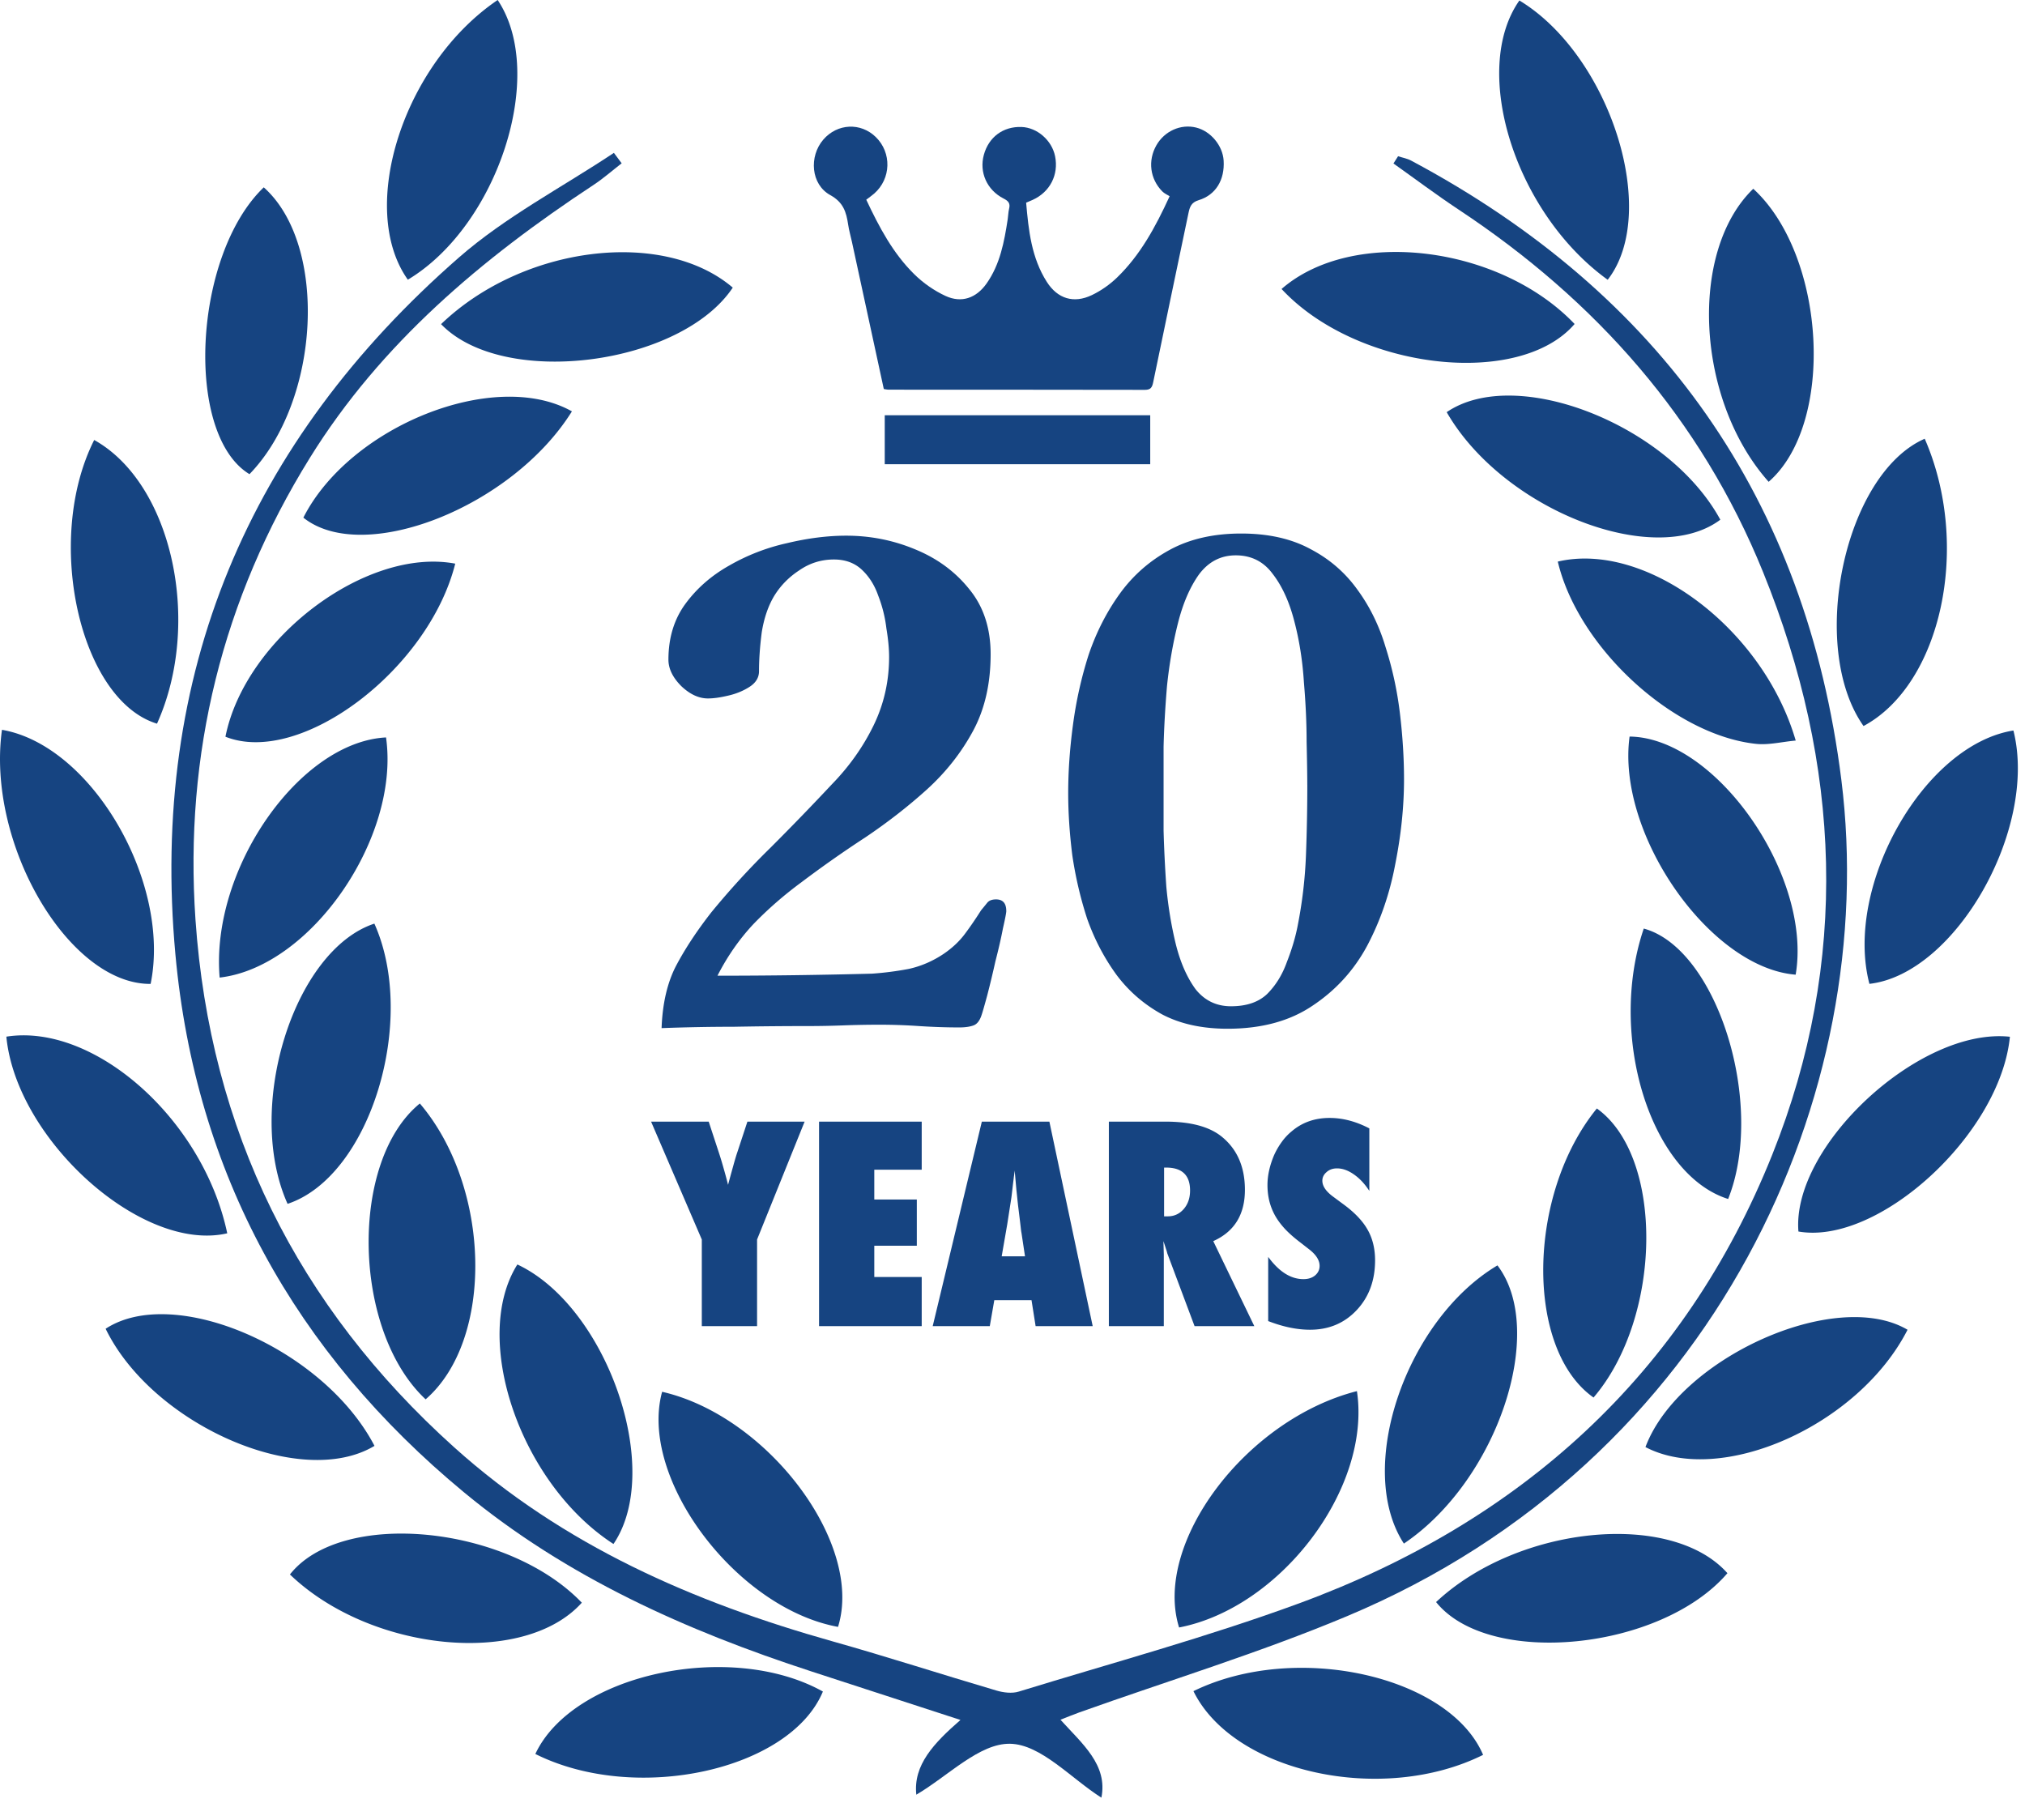
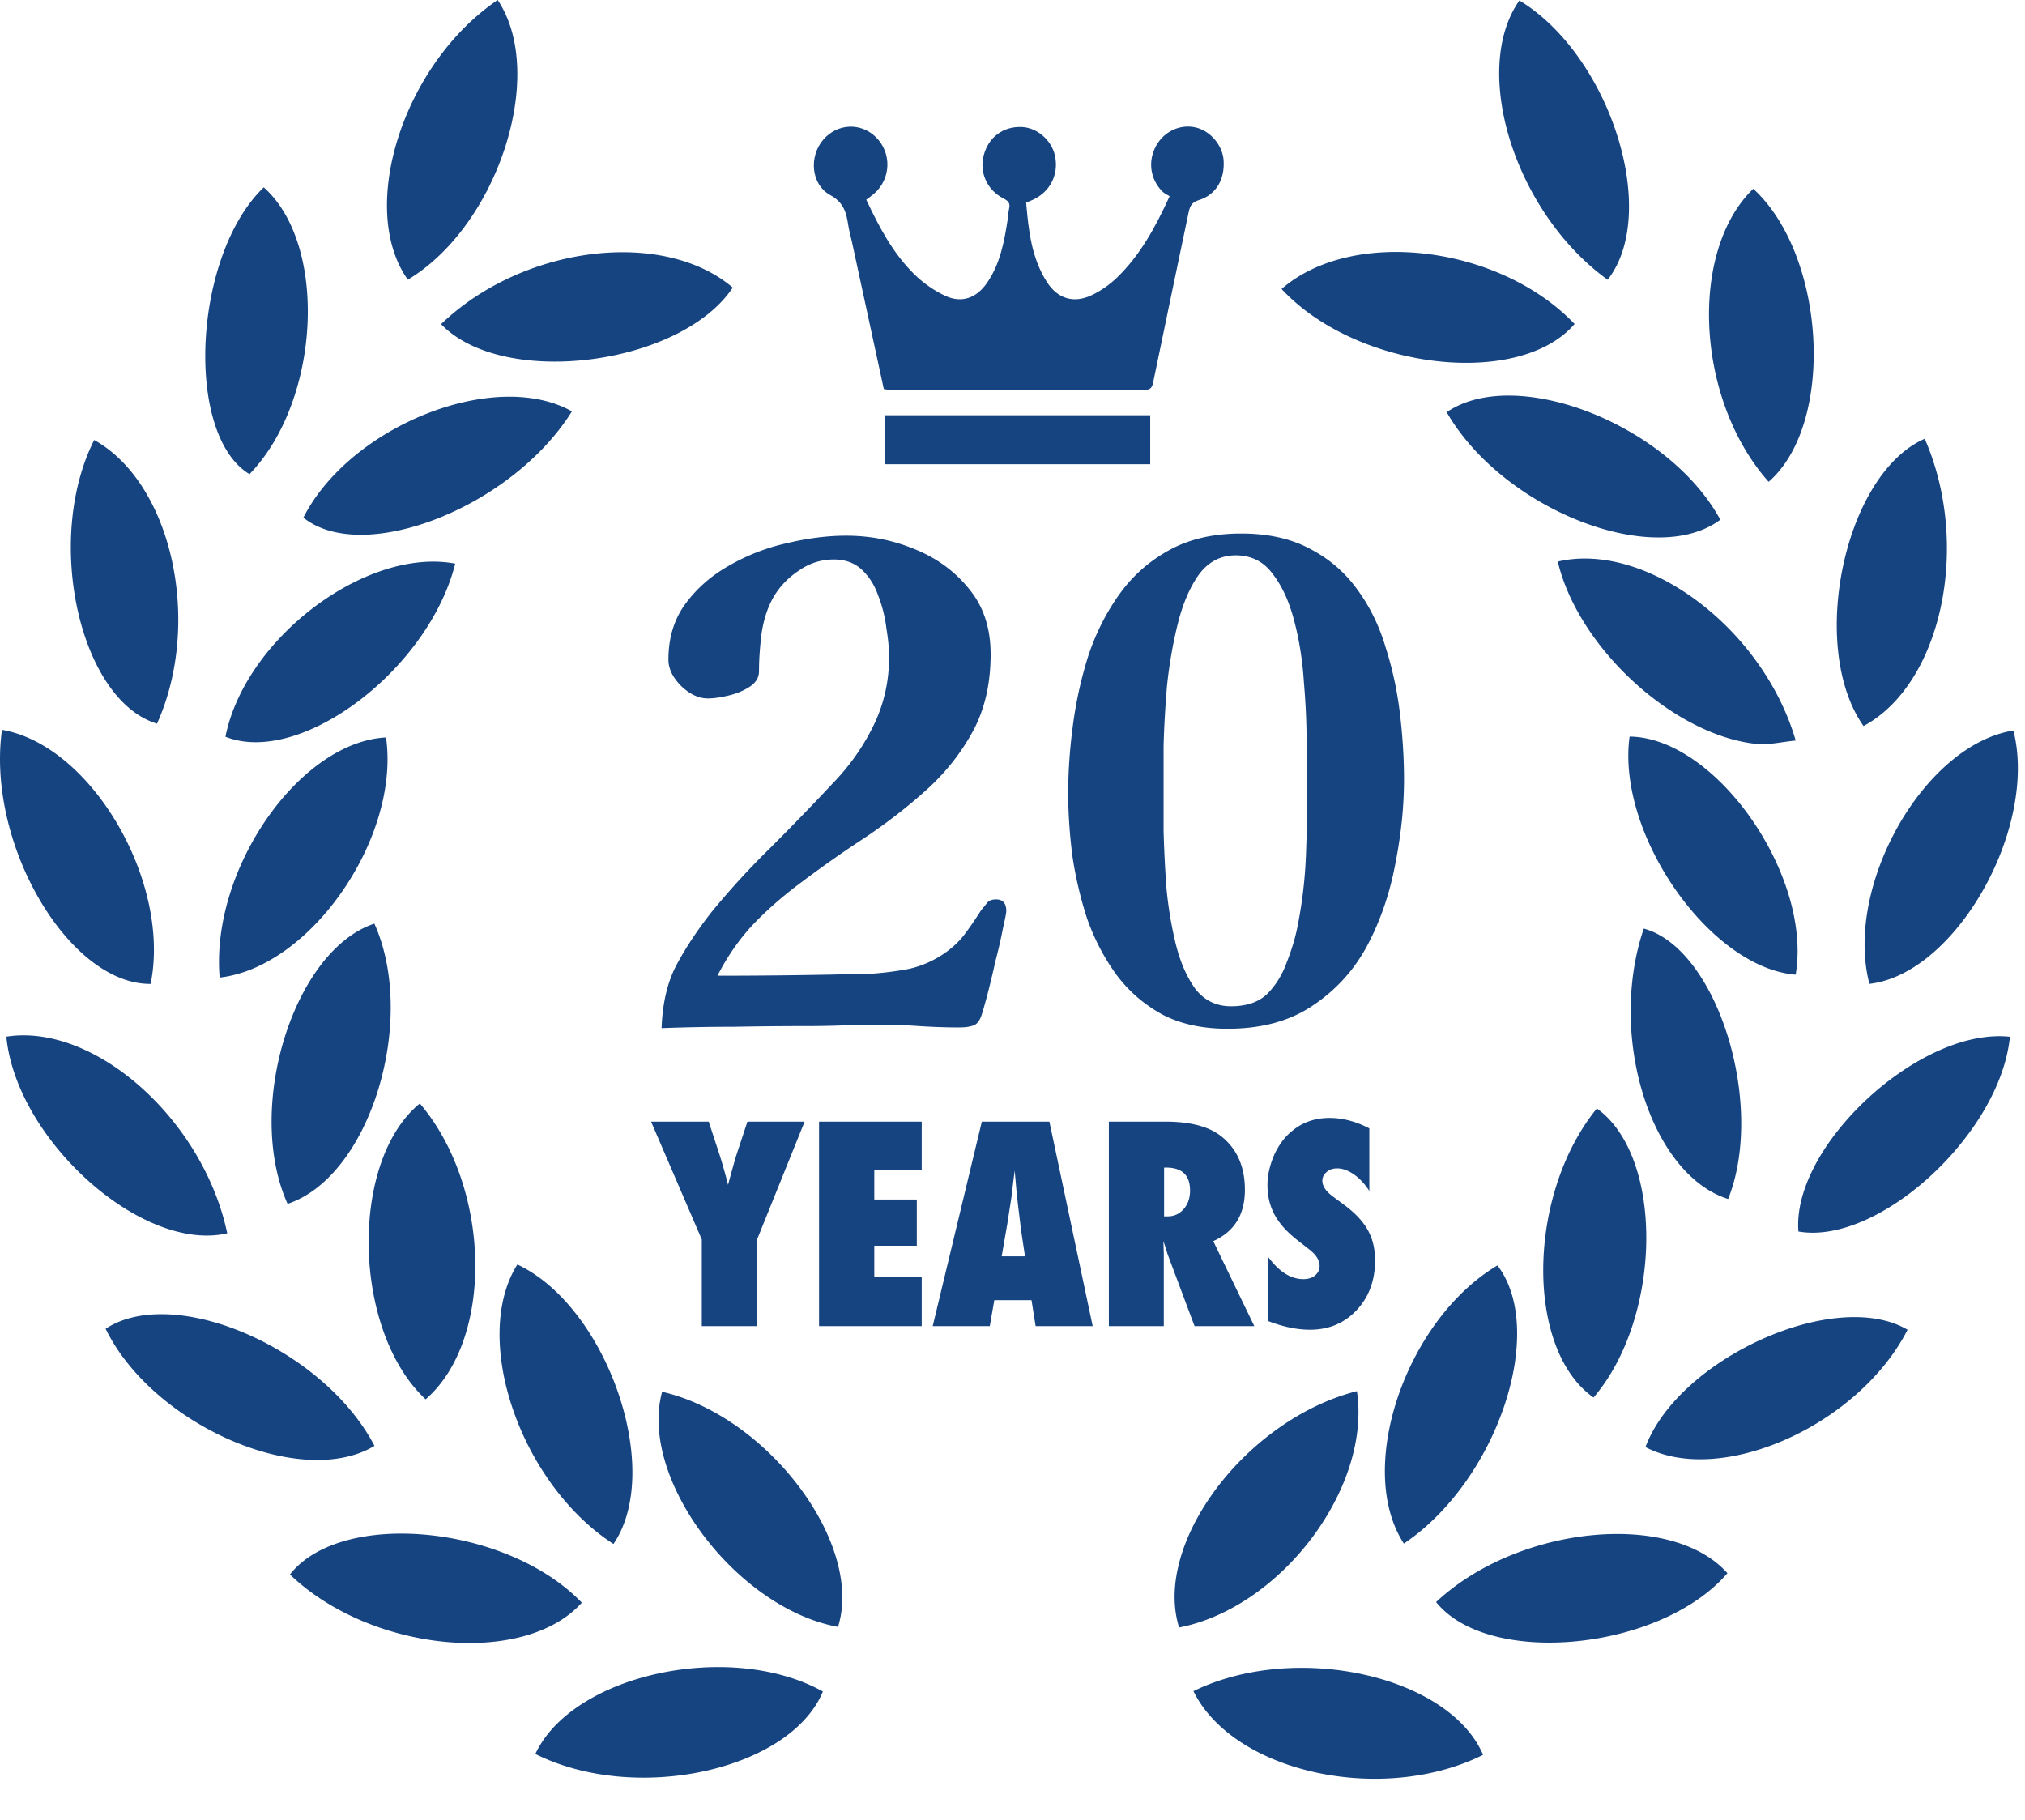
<svg xmlns="http://www.w3.org/2000/svg" width="79" height="71" viewBox="0 0 79 71" fill="none">
-   <path d="M54.539 6.095c.172.056.357.087.515.172 9.722 5.186 15.409 13.203 16.782 24.162 1.524 12.177-4.845 26.57-19.282 32.623-3.408 1.43-6.963 2.512-10.449 3.756-.214.078-.426.165-.734.285.854.943 1.853 1.762 1.597 3.041-1.188-.755-2.361-2.081-3.561-2.103-1.197-.024-2.418 1.258-3.659 1.987-.127-1.159.687-2.013 1.722-2.916-2.044-.665-3.928-1.277-5.809-1.891-4.896-1.595-9.56-3.68-13.556-6.987-6.594-5.451-10.479-12.448-11.262-20.989-1.002-10.926 2.841-20.009 11.063-27.191 1.816-1.587 4.019-2.733 6.044-4.08.101.136.202.27.303.407-.364.282-.713.59-1.098.844-4.348 2.865-8.295 6.178-11.065 10.646-3.415 5.503-4.908 11.559-4.464 18.017.567 8.205 3.97 15.084 10.096 20.59 4.252 3.822 9.327 6.039 14.76 7.568 2.138.602 4.254 1.289 6.385 1.917.275.082.614.125.879.042 3.65-1.122 7.345-2.124 10.924-3.438 8.643-3.175 15.035-8.92 18.473-17.516 3.02-7.547 2.686-15.211-.362-22.723-2.425-5.978-6.519-10.595-11.874-14.139-.866-.574-1.698-1.199-2.545-1.801.059-.094.12-.186.179-.28l-.002-.002Z" fill="#164481" />
  <path d="M46.559 65.978c3.986-1.95 9.986-.6 11.3 2.486-3.923 1.954-9.734.699-11.3-2.486ZM16.379 43.051c2.787 3.274 2.902 9.224.226 11.542-2.86-2.665-2.989-9.289-.226-11.542ZM23.933 60.237c-3.64-2.354-5.569-8.012-3.749-10.905 3.483 1.632 5.724 7.998 3.749 10.905ZM20.885 68.429c1.465-3.13 7.627-4.438 11.218-2.436-1.27 3.064-7.29 4.402-11.218 2.436ZM8.865 48.116C5.544 48.887.634 44.466.248 40.444c3.422-.539 7.678 3.217 8.617 7.671ZM52.937 54.273c.569 3.791-2.98 8.459-6.938 9.221-1.021-3.269 2.584-8.109 6.938-9.221ZM56.439 16.08c2.709-1.849 8.659.489 10.675 4.196-2.578 1.928-8.49-.395-10.675-4.196ZM60.773 21.91c3.427-.804 8.001 2.585 9.282 6.982-.541.049-1.054.181-1.547.129-3.222-.343-6.94-3.751-7.735-7.112ZM.077 28.473c3.511.604 6.608 5.964 5.799 9.913-3.182.026-6.418-5.454-5.799-9.913ZM32.693 63.471c-3.986-.731-7.784-5.809-6.862-9.172 4.139.95 7.874 5.941 6.862 9.172ZM49.997 11.274c2.773-2.415 8.513-1.693 11.432 1.366-2.166 2.519-8.504 1.787-11.432-1.366ZM75.088 17.117c1.823 4.181.644 9.583-2.387 11.208-2.168-3.067-.76-9.83 2.387-11.208ZM11.219 46.967c-1.684-3.746.242-9.896 3.386-10.933 1.686 3.756-.155 9.861-3.386 10.933ZM17.207 12.646c3.198-3.071 8.673-3.735 11.38-1.425-2.027 3.036-8.948 3.946-11.38 1.425ZM19.415 0c1.935 2.886.005 8.81-3.504 10.912C13.94 8.139 15.718 2.505 19.415 0ZM22.698 62.527c-2.248 2.507-8.233 1.928-11.387-1.101 2.013-2.556 8.478-1.931 11.387 1.101ZM14.61 56.409c-2.874 1.726-8.671-.83-10.489-4.569 2.667-1.75 8.504.76 10.489 4.569ZM54.769 60.221c-1.912-2.93.078-8.727 3.65-10.853 1.945 2.552 0 8.396-3.65 10.853ZM67.391 61.376c-2.594 3.02-9.308 3.685-11.366 1.127 3.191-2.991 9.179-3.584 11.366-1.127ZM62.72 10.915C59.094 8.3 57.363 2.738 59.275.019c3.525 2.131 5.498 8.257 3.445 10.896ZM78.548 28.5c.964 3.831-2.26 9.503-5.618 9.884-.997-3.822 2.135-9.332 5.618-9.884ZM8.569 38.139c-.36-4.231 3.116-9.195 6.491-9.369.555 3.894-2.921 8.96-6.491 9.369ZM68.999 18.797c-2.843-3.194-3.126-8.993-.6-11.432 2.829 2.589 3.215 9.153.6 11.432ZM3.675 17.166c3.046 1.696 4.221 7.14 2.45 11.067-3.008-.915-4.421-7.166-2.45-11.067ZM70.053 38.026c-3.351-.266-6.997-5.494-6.479-9.29 3.375.04 7.135 5.433 6.479 9.29ZM62.168 54.523c-2.672-1.881-2.603-7.925.129-11.277 2.629 1.879 2.556 8.139-.129 11.277ZM74.418 51.879c-1.912 3.744-7.283 6.117-10.225 4.577 1.296-3.459 7.413-6.237 10.225-4.577ZM22.312 16.049c-2.335 3.746-8.142 6.016-10.477 4.146 1.813-3.572 7.465-5.839 10.477-4.146ZM10.29 7.309c2.519 2.246 2.215 8.328-.557 11.19-2.549-1.543-2.199-8.549.557-11.19ZM78.411 40.448c-.374 3.8-5.127 8.144-8.25 7.598-.273-3.325 4.727-7.982 8.25-7.598ZM17.76 21.99c-1.042 4.146-6.049 7.916-8.965 6.752.767-3.843 5.498-7.406 8.965-6.752ZM64.127 36.227c2.865.776 4.762 6.86 3.292 10.55-3.024-.952-4.713-6.362-3.292-10.55ZM51 30.622c0-.39-.009-.948-.026-1.674 0-.726-.035-1.506-.106-2.339-.053-.833-.177-1.621-.372-2.365-.195-.762-.478-1.382-.85-1.86-.354-.478-.833-.718-1.435-.718-.585 0-1.063.248-1.435.744-.354.496-.629 1.134-.824 1.913-.195.779-.337 1.595-.425 2.445-.071.85-.115 1.639-.133 2.365v3.269c.018.673.053 1.4.106 2.179.071.779.195 1.532.372 2.259.177.709.434 1.293.771 1.754.354.443.815.664 1.382.664.602 0 1.072-.159 1.408-.478.337-.337.594-.753.771-1.249.195-.496.337-.974.425-1.435a17.657 17.657 0 0 0 .319-2.711 71.973 71.973 0 0 0 .053-2.764Zm3.774-.213c0 1.063-.115 2.17-.345 3.322-.213 1.134-.576 2.188-1.09 3.162-.514.957-1.222 1.736-2.126 2.338-.886.602-1.993.904-3.322.904-.992 0-1.843-.186-2.551-.558-.709-.39-1.302-.903-1.78-1.541-.478-.655-.859-1.382-1.143-2.179a15.038 15.038 0 0 1-.585-2.498c-.106-.85-.159-1.657-.159-2.418 0-.85.062-1.736.186-2.658a15.716 15.716 0 0 1 .611-2.737c.301-.886.709-1.683 1.222-2.392.514-.709 1.16-1.276 1.94-1.701.779-.425 1.71-.638 2.79-.638 1.063 0 1.966.204 2.711.611.744.39 1.355.921 1.834 1.595.478.655.842 1.4 1.089 2.232.266.833.452 1.692.558 2.578.106.886.16 1.745.16 2.578ZM39.258 35.539c0 .071-.044.301-.133.691-.071.372-.168.797-.292 1.276a37.581 37.581 0 0 1-.319 1.329c-.106.39-.177.638-.213.744-.071.23-.177.372-.319.425-.142.053-.328.08-.558.08-.514 0-1.036-.018-1.568-.053a22.419 22.419 0 0 0-1.541-.053c-.478 0-.957.009-1.435.027a36.687 36.687 0 0 1-1.409.026c-.939 0-1.887.009-2.844.027-.939 0-1.878.018-2.817.053.035-.957.221-1.763.558-2.418.354-.673.815-1.373 1.382-2.099a31.212 31.212 0 0 1 2.312-2.525 104.263 104.263 0 0 0 2.392-2.471c.673-.691 1.214-1.453 1.621-2.285.407-.833.611-1.727.611-2.684 0-.319-.035-.691-.106-1.116a5.182 5.182 0 0 0-.319-1.276c-.142-.407-.354-.744-.638-1.01-.283-.266-.647-.399-1.09-.399-.496 0-.948.142-1.355.425-.407.266-.735.602-.983 1.01-.23.39-.39.859-.478 1.409-.071.549-.106 1.054-.106 1.515 0 .248-.124.452-.372.611-.248.159-.531.275-.85.345-.301.071-.558.106-.771.106-.354 0-.7-.16-1.036-.478-.337-.337-.505-.682-.505-1.036 0-.85.222-1.577.664-2.179.443-.602 1.01-1.099 1.701-1.488a7.978 7.978 0 0 1 2.259-.877c.815-.195 1.586-.292 2.312-.292.939 0 1.834.177 2.684.531.868.354 1.577.877 2.126 1.568.549.673.824 1.515.824 2.525 0 1.152-.23 2.153-.691 3.003-.461.85-1.063 1.612-1.807 2.285-.726.655-1.524 1.276-2.392 1.86a44.559 44.559 0 0 0-2.498 1.754c-.673.496-1.293 1.036-1.86 1.621-.549.585-1.019 1.258-1.409 2.02 2.002 0 4.013-.027 6.032-.08a12.205 12.205 0 0 0 1.435-.186c.478-.106.93-.301 1.355-.585.337-.23.611-.487.824-.771.213-.283.425-.594.638-.93a19.063 19.063 0 0 0 .239-.292c.071-.089.186-.133.345-.133.266 0 .399.151.399.452ZM49.475 51.542v-2.506c.424.579.882.868 1.375.868.186 0 .338-.048.455-.145.117-.1.176-.224.176-.372 0-.213-.128-.422-.382-.625l-.351-.274c-.234-.176-.434-.35-.599-.522-.165-.176-.3-.355-.403-.537a2.315 2.315 0 0 1-.227-.574c-.048-.196-.072-.403-.072-.62 0-.372.086-.761.258-1.168a2.899 2.899 0 0 1 .3-.517 2.164 2.164 0 0 1 .393-.418c.406-.344.897-.517 1.473-.517.513 0 1.03.136 1.55.408v2.439c-.176-.272-.376-.486-.599-.641-.224-.158-.444-.238-.661-.238-.165 0-.301.048-.408.145-.11.093-.165.205-.165.336 0 .214.146.425.439.636l.341.253c.455.327.78.663.977 1.008.2.344.3.748.3 1.209 0 .785-.239 1.433-.718 1.943-.479.51-1.085.765-1.819.765-.506 0-1.049-.112-1.628-.336ZM48.933 51.738h-2.33l-1.065-2.842c-.01-.048-.029-.112-.057-.191a8.518 8.518 0 0 0-.093-.284l.015.527v2.79H43.259v-7.979h2.207c.972 0 1.698.191 2.181.574.613.489.92 1.185.92 2.088 0 .965-.412 1.631-1.235 2l1.602 3.317Zm-3.519-4.284h.145c.248 0 .455-.095.62-.284.165-.19.248-.431.248-.724 0-.596-.312-.894-.935-.894h-.078v1.902ZM42.629 51.738h-2.227l-.16-1.013h-1.452l-.176 1.013h-2.227l1.917-7.979h2.635l1.69 7.979Zm-2.641-2.723-.14-.93c-.003-.003-.01-.05-.021-.14-.007-.076-.043-.376-.108-.899a17.06 17.06 0 0 1-.026-.238 36.616 36.616 0 0 0-.041-.388l-.067-.754a4.363 4.363 0 0 1-.031.243 22.954 22.954 0 0 1-.036.295 42.132 42.132 0 0 1-.052.444 3.075 3.075 0 0 1-.021.15l-.15.966-.217 1.25h.909ZM31.953 51.738v-7.979h4.005v1.876h-1.85v1.163h1.659v1.803h-1.659v1.22h1.85v1.917h-4.005ZM29.534 51.738h-2.155v-3.38l-1.979-4.599h2.248l.388 1.183c.076.231.143.453.202.667.062.214.117.419.165.615.079-.293.148-.544.207-.754.059-.214.11-.386.155-.517l.393-1.194h2.232l-1.855 4.599v3.38Z" fill="#164481" />
  <g clip-path="url(#a)" fill="#164481">
    <path d="M33.796 7.793c.505 1.076 1.046 2.095 1.876 2.91.349.342.774.639 1.216.843.626.289 1.197.083 1.597-.48.532-.751.693-1.632.829-2.518.021-.134.021-.272.053-.402.052-.208-.021-.302-.214-.4-.655-.334-.956-1.03-.771-1.704.191-.696.753-1.112 1.469-1.088.611.021 1.184.519 1.31 1.139.147.723-.196 1.396-.869 1.703-.074.034-.148.064-.26.112.094 1.075.206 2.148.807 3.09.422.661 1.052.853 1.758.515.358-.171.703-.414.988-.691.896-.869 1.486-1.948 2.045-3.166-.088-.057-.205-.105-.287-.189-.483-.492-.568-1.2-.231-1.796.317-.558.953-.843 1.552-.694.569.141 1.037.703 1.073 1.289.046.748-.303 1.341-.978 1.545-.291.088-.346.271-.395.508-.458 2.196-.922 4.391-1.374 6.588-.042.205-.095.303-.327.303-3.336-.007-6.673-.005-10.009-.007-.052 0-.104-.015-.175-.026-.416-1.918-.829-3.832-1.244-5.744-.049-.225-.114-.447-.147-.672-.072-.482-.183-.866-.697-1.149-.758-.417-.838-1.508-.271-2.166.547-.632 1.457-.676 2.048-.098.626.613.598 1.623-.063 2.204-.091.079-.191.148-.311.24h.001ZM34.516 18.11v-1.91h10.357v1.91H34.516Z" />
  </g>
  <defs>
    <clipPath id="a">
      <path fill="#fff" d="M31.75 4.939h15.992v13.17H31.75z" />
    </clipPath>
  </defs>
</svg>